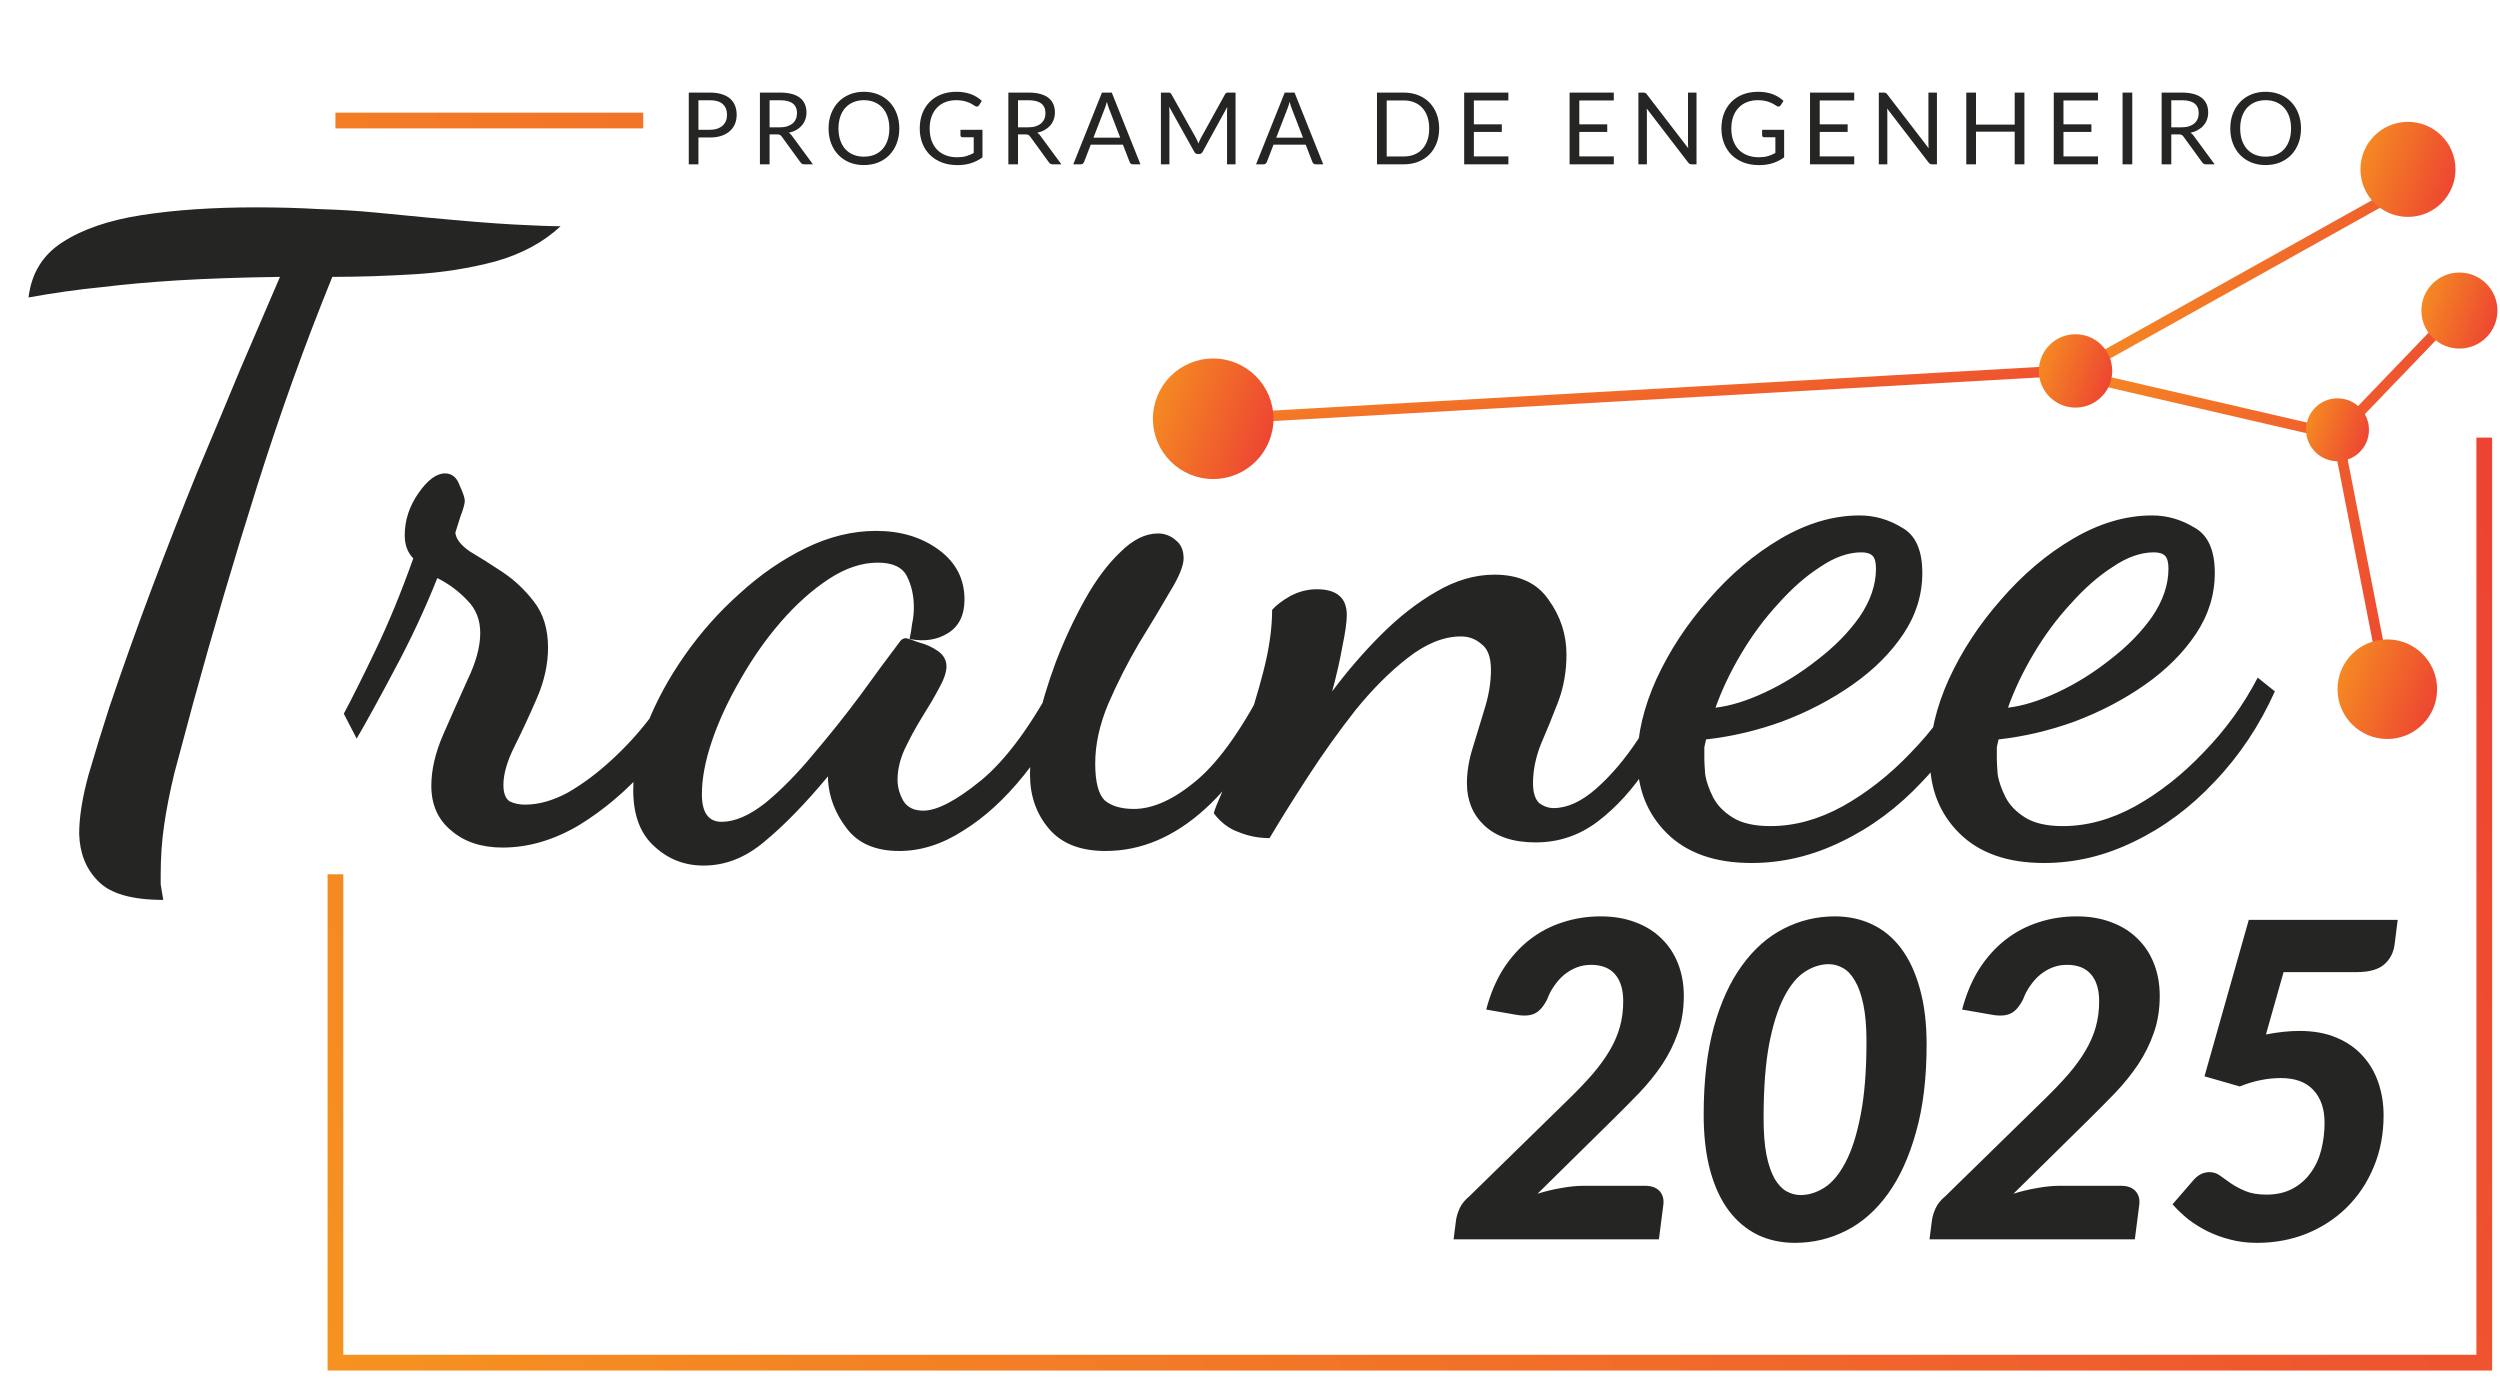
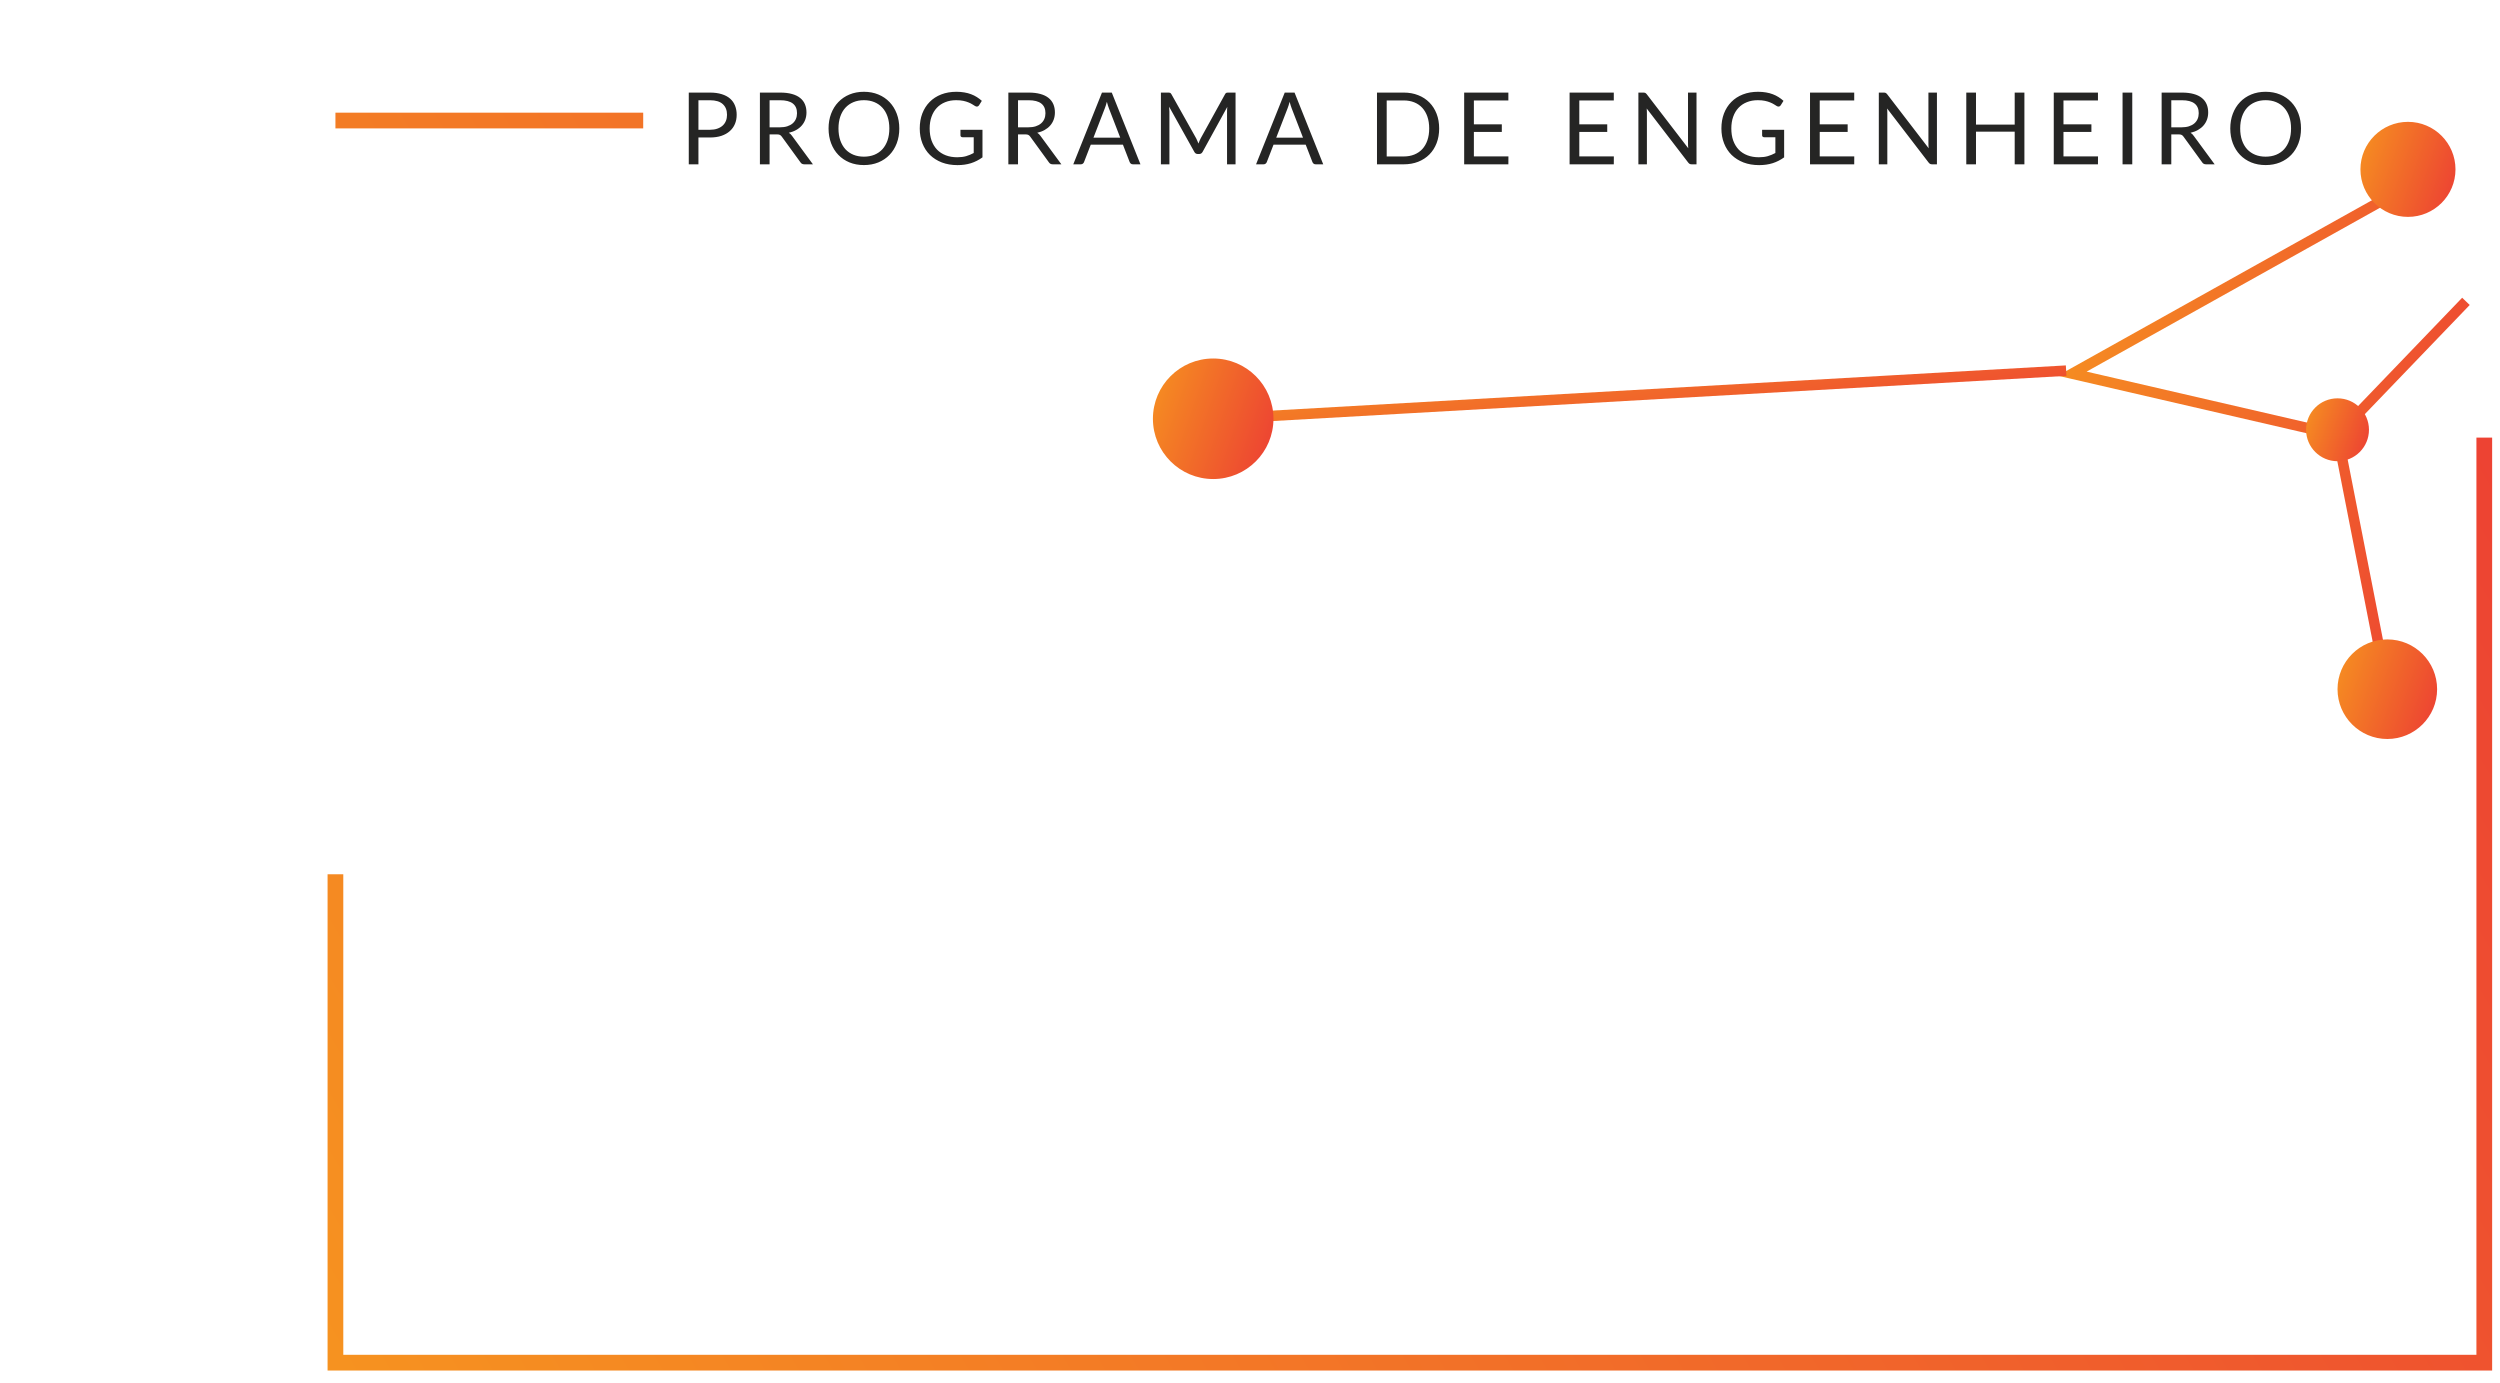
<svg xmlns="http://www.w3.org/2000/svg" width="412" height="228" viewBox="0 0 412 228" fill="none">
  <g clip-path="url(#clip0_12661_11742)">
    <path d="M393.43 113.58L385.224 71.689M397 30.58L341.5 61.58L385.224 71.689M385.224 71.689L406.386 49.664" stroke="url(#paint0_linear_12661_11742)" stroke-width="1.727" />
    <path d="M200 69.08L340.5 61.08" stroke="url(#paint1_linear_12661_11742)" stroke-width="1.727" />
-     <path d="M347.888 61.126C347.888 64.352 345.272 66.968 342.046 66.968C338.82 66.968 336.205 64.352 336.205 61.126C336.205 57.9 338.82 55.285 342.046 55.285C345.272 55.285 347.888 57.9 347.888 61.126Z" fill="url(#paint2_linear_12661_11742)" stroke="url(#paint3_linear_12661_11742)" stroke-width="0.409" />
    <circle cx="396.832" cy="27.912" r="7.627" fill="url(#paint4_linear_12661_11742)" stroke="url(#paint5_linear_12661_11742)" stroke-width="0.409" />
    <circle cx="393.43" cy="113.58" r="8.001" fill="url(#paint6_linear_12661_11742)" stroke="url(#paint7_linear_12661_11742)" stroke-width="0.409" />
-     <path d="M26.906 148.304C21.721 148.304 18.138 147.267 16.158 145.193C14.178 143.213 13.141 140.62 13.047 137.414C13.047 134.68 13.565 131.427 14.602 127.656C15.734 123.79 16.865 120.113 17.997 116.625C20.259 109.93 22.616 103.331 25.068 96.825C27.519 90.319 29.971 84.049 32.422 78.015C34.968 71.981 37.372 66.23 39.635 60.761C41.992 55.293 44.16 50.248 46.14 45.629C39.729 45.723 34.166 45.911 29.452 46.194C24.832 46.477 20.589 46.854 16.724 47.326C12.858 47.703 8.851 48.269 4.702 49.023C5.174 45.063 7.012 42.046 10.218 39.972C13.518 37.803 17.902 36.294 23.371 35.446C28.839 34.597 35.109 34.173 42.181 34.173C45.858 34.173 49.299 34.267 52.505 34.456C55.804 34.55 58.916 34.739 61.839 35.022C64.856 35.304 67.779 35.587 70.607 35.87C76.547 36.436 81.261 36.813 84.75 37.002C88.333 37.19 90.878 37.285 92.387 37.285C89.558 39.924 85.975 41.857 81.638 43.083C77.396 44.214 72.917 44.922 68.203 45.204C63.489 45.487 59.01 45.629 54.767 45.629C50.242 56.754 46.093 68.304 42.322 80.278C38.55 92.252 35.062 104.085 31.856 115.776C30.631 120.302 29.593 124.167 28.745 127.373C27.991 130.484 27.425 133.36 27.048 136C26.671 138.546 26.482 141.28 26.482 144.203C26.482 144.674 26.482 145.193 26.482 145.758C26.576 146.418 26.718 147.267 26.906 148.304ZM82.821 139.677C79.332 139.677 76.504 138.734 74.335 136.849C72.166 135.057 71.082 132.606 71.082 129.494C71.082 126.854 71.742 124.026 73.062 121.009C74.382 117.992 75.702 115.022 77.022 112.099C78.436 109.176 79.144 106.583 79.144 104.321C79.144 102.152 78.436 100.361 77.022 98.946C75.608 97.438 73.958 96.212 72.072 95.269C69.998 100.455 67.641 105.499 65.001 110.402C62.455 115.21 60.381 118.982 58.778 121.716L56.657 117.615C57.977 115.163 59.721 111.675 61.889 107.149C64.058 102.623 66.132 97.579 68.112 92.016C67.169 91.074 66.698 89.801 66.698 88.198C66.698 85.746 67.452 83.437 68.961 81.268C70.469 79.1 71.931 78.015 73.345 78.015C74.477 78.015 75.278 78.675 75.749 79.995C76.315 81.221 76.598 82.07 76.598 82.541C76.598 83.012 76.362 83.861 75.891 85.087C75.514 86.312 75.231 87.208 75.042 87.774C75.136 88.811 75.938 89.848 77.446 90.885C79.049 91.828 80.841 92.959 82.821 94.279C84.801 95.599 86.545 97.249 88.053 99.229C89.562 101.209 90.316 103.708 90.316 106.725C90.316 109.459 89.703 112.24 88.478 115.069C87.252 117.897 86.026 120.537 84.801 122.989C83.575 125.44 82.962 127.562 82.962 129.353C82.962 130.673 83.292 131.569 83.952 132.04C84.706 132.417 85.555 132.606 86.498 132.606C88.76 132.606 91.118 131.946 93.569 130.626C96.02 129.212 98.425 127.42 100.782 125.252C103.139 123.083 105.213 120.82 107.005 118.463C108.796 116.012 110.163 113.796 111.106 111.816L114.5 114.362C112.709 118.416 110.116 122.423 106.722 126.383C103.327 130.249 99.556 133.454 95.408 136C91.259 138.451 87.063 139.677 82.821 139.677ZM115.954 142.647C112.843 142.647 110.156 141.61 107.893 139.536C105.536 137.461 104.357 134.35 104.357 130.202C104.357 126.902 105.111 123.319 106.62 119.453C108.129 115.587 110.203 111.769 112.843 107.998C115.483 104.226 118.5 100.832 121.894 97.815C125.288 94.704 128.918 92.205 132.784 90.319C136.65 88.434 140.515 87.491 144.381 87.491C148.435 87.491 151.876 88.528 154.705 90.602C157.533 92.676 158.948 95.411 158.948 98.805C158.948 101.351 158.052 103.189 156.261 104.321C154.469 105.452 152.348 105.782 149.896 105.311C150.085 104.462 150.226 103.613 150.321 102.765C150.509 101.916 150.604 101.021 150.604 100.078C150.604 98.192 150.226 96.495 149.472 94.986C148.718 93.478 147.115 92.724 144.664 92.724C142.024 92.724 139.337 93.619 136.602 95.411C133.868 97.202 131.228 99.559 128.683 102.482C126.231 105.311 124.015 108.469 122.035 111.958C120.056 115.352 118.5 118.699 117.368 121.999C116.237 125.299 115.671 128.269 115.671 130.909C115.671 133.926 116.756 135.434 118.924 135.434C121.093 135.434 123.497 134.397 126.137 132.323C128.777 130.154 131.417 127.467 134.057 124.262C136.791 121.056 139.384 117.803 141.835 114.503C144.287 111.109 146.408 108.233 148.199 105.876C148.482 105.405 148.859 105.169 149.331 105.169C149.708 105.263 150.415 105.499 151.452 105.876C152.584 106.159 153.621 106.63 154.564 107.29C155.506 107.95 155.978 108.799 155.978 109.836C155.978 110.779 155.553 112.005 154.705 113.513C153.951 114.927 153.008 116.53 151.876 118.322C150.839 120.019 149.896 121.763 149.048 123.554C148.294 125.252 147.916 126.902 147.916 128.504C147.916 129.73 148.246 130.909 148.906 132.04C149.566 133.077 150.651 133.596 152.159 133.596C154.422 133.596 157.581 131.946 161.635 128.646C165.783 125.252 169.979 119.547 174.222 111.533L176.909 114.22C174.646 119.312 171.912 123.837 168.706 127.797C165.595 131.663 162.295 134.68 158.806 136.849C155.318 139.111 151.782 140.243 148.199 140.243C144.334 140.243 141.458 139.017 139.572 136.566C137.687 134.114 136.65 131.474 136.461 128.646C136.461 128.457 136.461 128.316 136.461 128.222C136.461 128.127 136.461 128.033 136.461 127.939C132.69 132.464 129.201 136.047 125.995 138.687C122.884 141.327 119.537 142.647 115.954 142.647ZM182.189 140.243C178.041 140.243 174.929 139.017 172.855 136.566C170.781 134.114 169.744 131.144 169.744 127.656C169.744 125.487 170.121 122.753 170.875 119.453C171.629 116.153 172.666 112.712 173.986 109.129C175.401 105.452 177.004 102.011 178.795 98.805C180.586 95.599 182.519 93.006 184.593 91.026C186.668 88.952 188.742 87.915 190.816 87.915C191.948 87.915 192.938 88.292 193.786 89.046C194.635 89.707 195.059 90.697 195.059 92.016C195.059 93.242 194.305 95.081 192.796 97.532C191.382 99.984 189.685 102.812 187.705 106.018C185.819 109.223 184.122 112.57 182.613 116.059C181.199 119.453 180.492 122.706 180.492 125.817C180.492 128.834 181.011 130.862 182.048 131.899C183.179 132.841 184.782 133.313 186.856 133.313C190.062 133.313 193.55 131.71 197.322 128.504C201.093 125.299 205.006 119.689 209.06 111.675L211.182 113.938C207.882 122.235 203.686 128.693 198.595 133.313C193.503 137.933 188.035 140.243 182.189 140.243ZM198.877 76.46C197.086 76.46 195.436 76.035 193.928 75.187C192.513 74.244 191.806 72.83 191.806 70.944C191.806 68.681 193.032 66.748 195.483 65.145C197.935 63.543 200.48 62.741 203.12 62.741C204.817 62.741 206.232 63.118 207.363 63.873C208.589 64.627 209.202 65.994 209.202 67.974C209.202 69.954 208.117 71.887 205.949 73.772C203.78 75.564 201.423 76.46 198.877 76.46ZM253.064 138.829C249.386 138.829 246.558 137.886 244.578 136C242.692 134.209 241.749 131.899 241.749 129.07C241.749 127.184 242.079 125.204 242.739 123.13C243.399 120.962 244.059 118.793 244.719 116.625C245.379 114.456 245.709 112.382 245.709 110.402C245.709 108.328 245.191 106.913 244.154 106.159C243.211 105.311 242.079 104.886 240.759 104.886C237.931 104.886 235.008 106.065 231.991 108.422C229.068 110.685 226.193 113.56 223.364 117.049C220.63 120.537 218.037 124.167 215.586 127.939C213.134 131.71 211.013 135.104 209.221 138.121C207.43 138.121 205.733 137.791 204.13 137.131C202.527 136.566 201.16 135.529 200.029 134.02C200.123 133.549 200.689 132.134 201.726 129.777C202.669 127.326 203.753 124.45 204.979 121.15C206.204 117.756 207.289 114.22 208.231 110.543C209.174 106.866 209.646 103.519 209.646 100.502C210.306 99.748 211.296 98.993 212.616 98.239C214.03 97.485 215.491 97.108 217 97.108C220.3 97.108 221.95 98.522 221.95 101.351C221.95 102.482 221.714 104.179 221.243 106.442C220.866 108.61 220.3 111.109 219.546 113.938C221.997 110.638 224.684 107.526 227.607 104.603C230.53 101.681 233.547 99.323 236.658 97.532C239.864 95.646 243.069 94.704 246.275 94.704C250.329 94.704 253.299 96.071 255.185 98.805C257.165 101.539 258.155 104.556 258.155 107.856C258.155 110.685 257.684 113.325 256.741 115.776C255.798 118.227 254.855 120.537 253.912 122.706C253.064 124.874 252.639 126.996 252.639 129.07C252.639 130.579 252.969 131.663 253.629 132.323C254.384 132.889 255.185 133.171 256.034 133.171C258.296 133.171 260.653 132.087 263.105 129.919C265.556 127.75 267.866 125.016 270.035 121.716C272.298 118.322 274.278 114.927 275.975 111.533L278.379 113.513C276.399 118.133 274.136 122.376 271.59 126.242C269.139 130.013 266.358 133.077 263.246 135.434C260.229 137.697 256.835 138.829 253.064 138.829ZM288.654 142.223C282.62 142.223 277.953 140.573 274.653 137.273C271.448 134.067 269.845 130.013 269.845 125.11C269.845 120.962 270.882 116.577 272.956 111.958C275.125 107.243 278 102.859 281.583 98.805C285.166 94.656 289.126 91.309 293.463 88.764C297.8 86.218 302.137 84.945 306.474 84.945C308.925 84.945 311.235 85.605 313.404 86.925C315.667 88.151 316.798 90.649 316.798 94.421C316.798 98.004 315.761 101.351 313.687 104.462C311.613 107.573 308.831 110.355 305.343 112.806C301.854 115.257 297.989 117.285 293.746 118.887C289.597 120.396 285.402 121.386 281.159 121.857C281.065 122.235 280.97 122.659 280.876 123.13C280.876 123.507 280.876 124.167 280.876 125.11C280.876 125.582 280.923 126.43 281.017 127.656C281.206 128.787 281.63 130.013 282.29 131.333C282.95 132.653 284.034 133.784 285.543 134.727C287.052 135.67 289.126 136.141 291.766 136.141C295.726 136.141 299.686 135.057 303.646 132.889C307.7 130.626 311.471 127.656 314.96 123.979C318.542 120.302 321.512 116.2 323.87 111.675L326.698 113.938C324.152 119.595 320.852 124.544 316.798 128.787C312.838 133.03 308.407 136.33 303.504 138.687C298.696 141.044 293.746 142.223 288.654 142.223ZM282.714 116.625C285.166 116.342 287.9 115.493 290.917 114.079C293.934 112.665 296.81 110.873 299.544 108.705C302.373 106.536 304.683 104.179 306.474 101.633C308.265 98.993 309.161 96.353 309.161 93.714C309.161 92.676 308.973 91.969 308.595 91.592C308.218 91.215 307.606 91.026 306.757 91.026C304.588 91.026 302.326 91.828 299.968 93.431C297.611 94.939 295.301 96.966 293.039 99.512C290.776 101.963 288.749 104.698 286.957 107.715C285.166 110.732 283.752 113.702 282.714 116.625ZM336.855 142.223C330.821 142.223 326.154 140.573 322.854 137.273C319.648 134.067 318.046 130.013 318.046 125.11C318.046 120.962 319.083 116.577 321.157 111.958C323.326 107.243 326.201 102.859 329.784 98.805C333.367 94.656 337.327 91.309 341.664 88.764C346.001 86.218 350.338 84.945 354.675 84.945C357.126 84.945 359.436 85.605 361.605 86.925C363.868 88.151 364.999 90.649 364.999 94.421C364.999 98.004 363.962 101.351 361.888 104.462C359.814 107.573 357.032 110.355 353.544 112.806C350.055 115.257 346.189 117.285 341.947 118.887C337.798 120.396 333.603 121.386 329.36 121.857C329.265 122.235 329.171 122.659 329.077 123.13C329.077 123.507 329.077 124.167 329.077 125.11C329.077 125.582 329.124 126.43 329.218 127.656C329.407 128.787 329.831 130.013 330.491 131.333C331.151 132.653 332.235 133.784 333.744 134.727C335.252 135.67 337.327 136.141 339.967 136.141C343.927 136.141 347.887 135.057 351.846 132.889C355.901 130.626 359.672 127.656 363.161 123.979C366.743 120.302 369.713 116.2 372.07 111.675L374.899 113.938C372.353 119.595 369.053 124.544 364.999 128.787C361.039 133.03 356.608 136.33 351.705 138.687C346.897 141.044 341.947 142.223 336.855 142.223ZM330.915 116.625C333.367 116.342 336.101 115.493 339.118 114.079C342.135 112.665 345.011 110.873 347.745 108.705C350.574 106.536 352.884 104.179 354.675 101.633C356.466 98.993 357.362 96.353 357.362 93.714C357.362 92.676 357.174 91.969 356.796 91.592C356.419 91.215 355.806 91.026 354.958 91.026C352.789 91.026 350.527 91.828 348.169 93.431C345.812 94.939 343.502 96.966 341.24 99.512C338.977 101.963 336.95 104.698 335.158 107.715C333.367 110.732 331.953 113.702 330.915 116.625Z" fill="#252524" />
    <path d="M117 21.388C117.456 21.388 117.858 21.327 118.204 21.206C118.556 21.085 118.85 20.917 119.087 20.703C119.329 20.483 119.51 20.222 119.631 19.919C119.752 19.617 119.813 19.284 119.813 18.921C119.813 18.167 119.579 17.579 119.112 17.155C118.65 16.732 117.946 16.52 117 16.52L115.102 16.52L115.102 21.388L117 21.388ZM117 15.258C117.748 15.258 118.397 15.346 118.947 15.522C119.502 15.692 119.961 15.937 120.324 16.256C120.687 16.575 120.957 16.96 121.133 17.411C121.314 17.862 121.405 18.365 121.405 18.921C121.405 19.471 121.309 19.974 121.116 20.431C120.924 20.887 120.641 21.28 120.267 21.61C119.898 21.94 119.439 22.199 118.889 22.386C118.344 22.567 117.715 22.658 117 22.658L115.102 22.658L115.102 27.08L113.51 27.08L113.51 15.258L117 15.258ZM128.51 20.983C128.972 20.983 129.379 20.928 129.731 20.818C130.088 20.703 130.385 20.543 130.622 20.34C130.864 20.131 131.045 19.883 131.166 19.597C131.287 19.311 131.348 18.995 131.348 18.649C131.348 17.945 131.117 17.414 130.655 17.056C130.193 16.699 129.5 16.52 128.576 16.52L126.827 16.52L126.827 20.983L128.51 20.983ZM133.971 27.08L132.552 27.08C132.261 27.08 132.046 26.967 131.909 26.742L128.84 22.518C128.746 22.386 128.644 22.292 128.534 22.237C128.43 22.177 128.265 22.147 128.039 22.147L126.827 22.147L126.827 27.08L125.234 27.08L125.234 15.258L128.576 15.258C129.324 15.258 129.97 15.335 130.514 15.489C131.059 15.637 131.507 15.855 131.859 16.141C132.217 16.427 132.481 16.773 132.651 17.18C132.822 17.582 132.907 18.033 132.907 18.533C132.907 18.951 132.841 19.342 132.709 19.705C132.577 20.068 132.384 20.395 132.131 20.686C131.884 20.972 131.579 21.217 131.216 21.421C130.858 21.624 130.451 21.778 129.995 21.883C130.198 21.998 130.374 22.166 130.523 22.386L133.971 27.08ZM148.204 21.173C148.204 22.059 148.064 22.873 147.784 23.615C147.503 24.352 147.107 24.987 146.596 25.521C146.084 26.054 145.468 26.47 144.748 26.767C144.033 27.058 143.241 27.204 142.372 27.204C141.503 27.204 140.711 27.058 139.996 26.767C139.281 26.47 138.667 26.054 138.156 25.521C137.644 24.987 137.248 24.352 136.968 23.615C136.687 22.873 136.547 22.059 136.547 21.173C136.547 20.288 136.687 19.476 136.968 18.739C137.248 17.997 137.644 17.359 138.156 16.825C138.667 16.286 139.281 15.868 139.996 15.571C140.711 15.274 141.503 15.126 142.372 15.126C143.241 15.126 144.033 15.274 144.748 15.571C145.468 15.868 146.084 16.286 146.596 16.825C147.107 17.359 147.503 17.997 147.784 18.739C148.064 19.476 148.204 20.288 148.204 21.173ZM146.563 21.173C146.563 20.447 146.464 19.795 146.266 19.218C146.068 18.64 145.787 18.154 145.424 17.758C145.061 17.356 144.621 17.048 144.104 16.834C143.587 16.619 143.01 16.512 142.372 16.512C141.739 16.512 141.164 16.619 140.647 16.834C140.13 17.048 139.688 17.356 139.319 17.758C138.956 18.154 138.676 18.64 138.478 19.218C138.28 19.795 138.181 20.447 138.181 21.173C138.181 21.899 138.28 22.551 138.478 23.128C138.676 23.7 138.956 24.187 139.319 24.589C139.688 24.985 140.13 25.29 140.647 25.504C141.164 25.713 141.739 25.818 142.372 25.818C143.01 25.818 143.587 25.713 144.104 25.504C144.621 25.29 145.061 24.985 145.424 24.589C145.787 24.187 146.068 23.7 146.266 23.128C146.464 22.551 146.563 21.899 146.563 21.173ZM161.912 21.396L161.912 25.933C161.318 26.362 160.683 26.684 160.006 26.899C159.335 27.108 158.598 27.212 157.795 27.212C156.844 27.212 155.986 27.066 155.221 26.775C154.457 26.478 153.802 26.065 153.258 25.537C152.719 25.004 152.304 24.366 152.012 23.623C151.721 22.881 151.575 22.064 151.575 21.173C151.575 20.271 151.715 19.449 151.996 18.706C152.282 17.964 152.686 17.329 153.208 16.801C153.731 16.267 154.366 15.855 155.114 15.563C155.862 15.272 156.698 15.126 157.622 15.126C158.09 15.126 158.524 15.162 158.926 15.233C159.327 15.299 159.698 15.398 160.039 15.53C160.38 15.657 160.697 15.813 160.988 16C161.28 16.182 161.552 16.388 161.805 16.619L161.351 17.345C161.28 17.455 161.186 17.527 161.071 17.56C160.961 17.587 160.837 17.56 160.699 17.477C160.567 17.4 160.416 17.307 160.246 17.197C160.075 17.087 159.866 16.982 159.619 16.883C159.377 16.779 159.088 16.691 158.752 16.619C158.422 16.548 158.029 16.512 157.573 16.512C156.907 16.512 156.305 16.622 155.766 16.842C155.227 17.056 154.768 17.367 154.388 17.774C154.009 18.176 153.717 18.665 153.514 19.243C153.31 19.815 153.208 20.458 153.208 21.173C153.208 21.916 153.313 22.581 153.522 23.17C153.736 23.753 154.039 24.25 154.429 24.663C154.825 25.07 155.304 25.381 155.865 25.595C156.426 25.81 157.056 25.917 157.754 25.917C158.304 25.917 158.791 25.856 159.214 25.735C159.643 25.609 160.061 25.436 160.468 25.216L160.468 22.617L158.629 22.617C158.524 22.617 158.439 22.587 158.373 22.526C158.312 22.466 158.282 22.391 158.282 22.303L158.282 21.396L161.912 21.396ZM169.452 20.983C169.914 20.983 170.321 20.928 170.673 20.818C171.031 20.703 171.328 20.543 171.564 20.34C171.806 20.131 171.988 19.883 172.109 19.597C172.23 19.311 172.29 18.995 172.29 18.649C172.29 17.945 172.059 17.414 171.597 17.056C171.135 16.699 170.442 16.52 169.518 16.52L167.769 16.52L167.769 20.983L169.452 20.983ZM174.914 27.08L173.495 27.08C173.203 27.08 172.989 26.967 172.851 26.742L169.782 22.518C169.689 22.386 169.587 22.292 169.477 22.237C169.372 22.177 169.207 22.147 168.982 22.147L167.769 22.147L167.769 27.08L166.177 27.08L166.177 15.258L169.518 15.258C170.266 15.258 170.912 15.335 171.457 15.489C172.001 15.637 172.45 15.855 172.802 16.141C173.159 16.427 173.423 16.773 173.594 17.18C173.764 17.582 173.849 18.033 173.849 18.533C173.849 18.951 173.783 19.342 173.651 19.705C173.519 20.068 173.327 20.395 173.074 20.686C172.826 20.972 172.521 21.217 172.158 21.421C171.801 21.624 171.394 21.778 170.937 21.883C171.141 21.998 171.317 22.166 171.465 22.386L174.914 27.08ZM184.615 22.691L182.759 17.881C182.704 17.738 182.646 17.573 182.585 17.386C182.525 17.194 182.467 16.99 182.412 16.776C182.297 17.221 182.178 17.593 182.057 17.89L180.201 22.691L184.615 22.691ZM187.948 27.08L186.71 27.08C186.567 27.08 186.452 27.044 186.364 26.973C186.276 26.901 186.21 26.811 186.166 26.701L185.06 23.846L179.756 23.846L178.65 26.701C178.617 26.8 178.554 26.888 178.46 26.965C178.367 27.042 178.251 27.08 178.114 27.08L176.876 27.08L181.604 15.258L183.221 15.258L187.948 27.08ZM203.619 15.258L203.619 27.08L202.216 27.08L202.216 18.393C202.216 18.277 202.219 18.154 202.225 18.022C202.236 17.89 202.247 17.755 202.258 17.617L198.199 25.009C198.072 25.257 197.88 25.381 197.621 25.381L197.39 25.381C197.132 25.381 196.939 25.257 196.813 25.009L192.671 17.584C192.704 17.876 192.721 18.145 192.721 18.393L192.721 27.08L191.318 27.08L191.318 15.258L192.498 15.258C192.641 15.258 192.751 15.272 192.828 15.299C192.905 15.327 192.979 15.404 193.051 15.53L197.134 22.807C197.2 22.939 197.264 23.076 197.324 23.219C197.39 23.362 197.451 23.508 197.506 23.656C197.561 23.508 197.618 23.362 197.679 23.219C197.739 23.071 197.805 22.93 197.877 22.798L201.886 15.53C201.952 15.404 202.024 15.327 202.101 15.299C202.183 15.272 202.296 15.258 202.439 15.258L203.619 15.258ZM214.735 22.691L212.879 17.881C212.824 17.738 212.766 17.573 212.706 17.386C212.645 17.194 212.587 16.99 212.532 16.776C212.417 17.221 212.299 17.593 212.178 17.89L210.321 22.691L214.735 22.691ZM218.068 27.08L216.831 27.08C216.688 27.08 216.572 27.044 216.484 26.973C216.396 26.901 216.33 26.811 216.286 26.701L215.181 23.846L209.876 23.846L208.77 26.701C208.737 26.8 208.674 26.888 208.581 26.965C208.487 27.042 208.372 27.08 208.234 27.08L206.997 27.08L211.724 15.258L213.341 15.258L218.068 27.08ZM237.174 21.173C237.174 22.059 237.034 22.864 236.753 23.59C236.473 24.316 236.077 24.938 235.565 25.455C235.054 25.972 234.438 26.373 233.717 26.659C233.002 26.94 232.21 27.08 231.341 27.08L226.927 27.08L226.927 15.258L231.341 15.258C232.21 15.258 233.002 15.401 233.717 15.687C234.438 15.967 235.054 16.369 235.565 16.891C236.077 17.408 236.473 18.03 236.753 18.756C237.034 19.482 237.174 20.288 237.174 21.173ZM235.532 21.173C235.532 20.447 235.433 19.798 235.235 19.226C235.037 18.654 234.757 18.17 234.394 17.774C234.031 17.378 233.591 17.076 233.074 16.867C232.557 16.658 231.979 16.553 231.341 16.553L228.528 16.553L228.528 25.785L231.341 25.785C231.979 25.785 232.557 25.68 233.074 25.471C233.591 25.262 234.031 24.963 234.394 24.572C234.757 24.176 235.037 23.692 235.235 23.12C235.433 22.548 235.532 21.899 235.532 21.173ZM248.588 25.777L248.579 27.08L241.295 27.08L241.295 15.258L248.579 15.258L248.579 16.561L242.895 16.561L242.895 20.488L247.499 20.488L247.499 21.742L242.895 21.742L242.895 25.777L248.588 25.777ZM265.962 25.777L265.954 27.08L258.669 27.08L258.669 15.258L265.954 15.258L265.954 16.561L260.27 16.561L260.27 20.488L264.873 20.488L264.873 21.742L260.27 21.742L260.27 25.777L265.962 25.777ZM279.585 15.258L279.585 27.08L278.785 27.08C278.659 27.08 278.551 27.058 278.463 27.014C278.381 26.97 278.298 26.896 278.216 26.791L271.377 17.881C271.388 18.019 271.396 18.154 271.401 18.286C271.407 18.418 271.41 18.541 271.41 18.657L271.41 27.08L270.007 27.08L270.007 15.258L270.832 15.258C270.904 15.258 270.964 15.263 271.014 15.274C271.063 15.28 271.107 15.294 271.146 15.316C271.184 15.332 271.223 15.36 271.261 15.398C271.3 15.431 271.341 15.475 271.385 15.53L278.224 24.432C278.213 24.289 278.202 24.151 278.191 24.019C278.186 23.882 278.183 23.753 278.183 23.632L278.183 15.258L279.585 15.258ZM294.026 21.396L294.026 25.933C293.432 26.362 292.796 26.684 292.12 26.899C291.449 27.108 290.712 27.212 289.909 27.212C288.957 27.212 288.099 27.066 287.335 26.775C286.57 26.478 285.916 26.065 285.371 25.537C284.832 25.004 284.417 24.366 284.126 23.623C283.834 22.881 283.688 22.064 283.688 21.173C283.688 20.271 283.829 19.449 284.109 18.706C284.395 17.964 284.799 17.329 285.322 16.801C285.844 16.267 286.48 15.855 287.228 15.563C287.976 15.272 288.812 15.126 289.736 15.126C290.203 15.126 290.638 15.162 291.039 15.233C291.441 15.299 291.812 15.398 292.153 15.53C292.494 15.657 292.81 15.813 293.102 16C293.393 16.182 293.665 16.388 293.918 16.619L293.465 17.345C293.393 17.455 293.3 17.527 293.184 17.56C293.074 17.587 292.95 17.56 292.813 17.477C292.681 17.4 292.53 17.307 292.359 17.197C292.189 17.087 291.98 16.982 291.732 16.883C291.49 16.779 291.201 16.691 290.866 16.619C290.536 16.548 290.143 16.512 289.686 16.512C289.021 16.512 288.418 16.622 287.879 16.842C287.34 17.056 286.881 17.367 286.502 17.774C286.122 18.176 285.831 18.665 285.627 19.243C285.424 19.815 285.322 20.458 285.322 21.173C285.322 21.916 285.426 22.581 285.635 23.17C285.85 23.753 286.152 24.25 286.543 24.663C286.939 25.07 287.417 25.381 287.978 25.595C288.539 25.81 289.169 25.917 289.868 25.917C290.418 25.917 290.904 25.856 291.328 25.735C291.757 25.609 292.175 25.436 292.582 25.216L292.582 22.617L290.742 22.617C290.638 22.617 290.552 22.587 290.486 22.526C290.426 22.466 290.396 22.391 290.396 22.303L290.396 21.396L294.026 21.396ZM305.583 25.777L305.575 27.08L298.29 27.08L298.29 15.258L305.575 15.258L305.575 16.561L299.891 16.561L299.891 20.488L304.494 20.488L304.494 21.742L299.891 21.742L299.891 25.777L305.583 25.777ZM319.207 15.258L319.207 27.08L318.406 27.08C318.28 27.08 318.173 27.058 318.085 27.014C318.002 26.97 317.92 26.896 317.837 26.791L310.998 17.881C311.009 18.019 311.017 18.154 311.023 18.286C311.028 18.418 311.031 18.541 311.031 18.657L311.031 27.08L309.628 27.08L309.628 15.258L310.453 15.258C310.525 15.258 310.585 15.263 310.635 15.274C310.684 15.28 310.728 15.294 310.767 15.316C310.805 15.332 310.844 15.36 310.882 15.398C310.921 15.431 310.962 15.475 311.006 15.53L317.845 24.432C317.834 24.289 317.823 24.151 317.812 24.019C317.807 23.882 317.804 23.753 317.804 23.632L317.804 15.258L319.207 15.258ZM333.622 15.258L333.622 27.08L332.022 27.08L332.022 21.701L325.644 21.701L325.644 27.08L324.044 27.08L324.044 15.258L325.644 15.258L325.644 20.53L332.022 20.53L332.022 15.258L333.622 15.258ZM345.753 25.777L345.744 27.08L338.46 27.08L338.46 15.258L345.744 15.258L345.744 16.561L340.06 16.561L340.06 20.488L344.664 20.488L344.664 21.742L340.06 21.742L340.06 25.777L345.753 25.777ZM351.398 27.08L349.797 27.08L349.797 15.258L351.398 15.258L351.398 27.08ZM359.512 20.983C359.974 20.983 360.381 20.928 360.733 20.818C361.091 20.703 361.388 20.543 361.624 20.34C361.866 20.131 362.048 19.883 362.169 19.597C362.29 19.311 362.35 18.995 362.35 18.649C362.35 17.945 362.119 17.414 361.657 17.056C361.195 16.699 360.502 16.52 359.578 16.52L357.829 16.52L357.829 20.983L359.512 20.983ZM364.974 27.08L363.555 27.08C363.263 27.08 363.049 26.967 362.911 26.742L359.842 22.518C359.749 22.386 359.647 22.292 359.537 22.237C359.432 22.177 359.267 22.147 359.042 22.147L357.829 22.147L357.829 27.08L356.237 27.08L356.237 15.258L359.578 15.258C360.326 15.258 360.972 15.335 361.517 15.489C362.061 15.637 362.51 15.855 362.862 16.141C363.219 16.427 363.483 16.773 363.654 17.18C363.824 17.582 363.909 18.033 363.909 18.533C363.909 18.951 363.844 19.342 363.712 19.705C363.58 20.068 363.387 20.395 363.134 20.686C362.887 20.972 362.581 21.217 362.218 21.421C361.861 21.624 361.454 21.778 360.997 21.883C361.201 21.998 361.377 22.166 361.525 22.386L364.974 27.08ZM379.207 21.173C379.207 22.059 379.067 22.873 378.786 23.615C378.506 24.352 378.11 24.987 377.598 25.521C377.087 26.054 376.471 26.47 375.75 26.767C375.035 27.058 374.243 27.204 373.374 27.204C372.505 27.204 371.713 27.058 370.998 26.767C370.283 26.47 369.67 26.054 369.158 25.521C368.647 24.987 368.251 24.352 367.97 23.615C367.69 22.873 367.55 22.059 367.55 21.173C367.55 20.288 367.69 19.476 367.97 18.739C368.251 17.997 368.647 17.359 369.158 16.825C369.67 16.286 370.283 15.868 370.998 15.571C371.713 15.274 372.505 15.126 373.374 15.126C374.243 15.126 375.035 15.274 375.75 15.571C376.471 15.868 377.087 16.286 377.598 16.825C378.11 17.359 378.506 17.997 378.786 18.739C379.067 19.476 379.207 20.288 379.207 21.173ZM377.565 21.173C377.565 20.447 377.466 19.795 377.268 19.218C377.07 18.64 376.79 18.154 376.427 17.758C376.064 17.356 375.624 17.048 375.107 16.834C374.59 16.619 374.012 16.512 373.374 16.512C372.742 16.512 372.167 16.619 371.65 16.834C371.133 17.048 370.69 17.356 370.322 17.758C369.959 18.154 369.678 18.64 369.48 19.218C369.282 19.795 369.183 20.447 369.183 21.173C369.183 21.899 369.282 22.551 369.48 23.128C369.678 23.7 369.959 24.187 370.322 24.589C370.69 24.985 371.133 25.29 371.65 25.504C372.167 25.713 372.742 25.818 373.374 25.818C374.012 25.818 374.59 25.713 375.107 25.504C375.624 25.29 376.064 24.985 376.427 24.589C376.79 24.187 377.07 23.7 377.268 23.128C377.466 22.551 377.565 21.899 377.565 21.173Z" fill="#252524" />
    <path d="M106 19.866L55.279 19.866M409.409 72.121C409.409 90.937 409.409 224.57 409.409 224.57L55.279 224.57L55.279 144.081" stroke="url(#paint8_linear_12661_11742)" stroke-width="2.591" />
-     <path d="M271.138 195.42C272.179 195.42 272.966 195.71 273.498 196.291C274.031 196.872 274.236 197.635 274.115 198.578L273.389 204.242L239.552 204.242L239.952 201.084C240.049 200.454 240.254 199.789 240.569 199.087C240.908 198.385 241.428 197.743 242.13 197.163L258.286 181.37C259.884 179.821 261.263 178.38 262.425 177.049C263.587 175.694 264.543 174.375 265.293 173.092C266.043 171.809 266.6 170.514 266.963 169.207C267.326 167.9 267.508 166.496 267.508 164.996C267.508 163.084 267.06 161.607 266.165 160.566C265.269 159.526 263.95 159.005 262.207 159.005C261.36 159.005 260.561 159.15 259.811 159.441C259.085 159.731 258.407 160.131 257.778 160.639C257.173 161.147 256.628 161.752 256.144 162.454C255.66 163.132 255.273 163.87 254.982 164.669C254.401 165.831 253.736 166.605 252.986 166.993C252.235 167.38 251.219 167.464 249.936 167.247L244.926 166.375C245.603 163.81 246.547 161.571 247.758 159.659C248.992 157.747 250.432 156.149 252.078 154.866C253.724 153.584 255.539 152.628 257.524 151.998C259.508 151.345 261.602 151.018 263.805 151.018C265.935 151.018 267.847 151.345 269.541 151.998C271.235 152.628 272.663 153.523 273.825 154.685C275.011 155.822 275.919 157.202 276.548 158.824C277.177 160.421 277.492 162.188 277.492 164.124C277.492 166.351 277.165 168.384 276.512 170.224C275.882 172.039 275.023 173.77 273.934 175.415C272.845 177.037 271.574 178.61 270.122 180.135C268.67 181.636 267.133 183.185 265.511 184.782L253.385 196.727C254.692 196.315 255.999 196.001 257.306 195.783C258.637 195.541 259.847 195.42 260.936 195.42L271.138 195.42ZM317.506 172.148C317.506 177.666 316.926 182.471 315.764 186.561C314.626 190.652 313.077 194.052 311.117 196.763C309.156 199.474 306.857 201.495 304.219 202.826C301.58 204.157 298.773 204.823 295.796 204.823C293.569 204.823 291.536 204.387 289.696 203.516C287.857 202.621 286.271 201.301 284.94 199.559C283.609 197.792 282.58 195.589 281.854 192.951C281.128 190.313 280.765 187.227 280.765 183.693C280.765 178.175 281.322 173.37 282.435 169.28C283.573 165.189 285.122 161.801 287.082 159.114C289.043 156.403 291.33 154.382 293.944 153.051C296.582 151.696 299.402 151.018 302.403 151.018C304.63 151.018 306.663 151.454 308.503 152.325C310.366 153.196 311.964 154.515 313.295 156.282C314.626 158.049 315.655 160.252 316.381 162.89C317.131 165.528 317.506 168.614 317.506 172.148ZM307.595 171.64C307.595 169.219 307.426 167.198 307.087 165.577C306.748 163.931 306.288 162.624 305.707 161.656C305.15 160.663 304.497 159.961 303.747 159.55C302.996 159.114 302.21 158.896 301.387 158.896C300.056 158.896 298.749 159.308 297.466 160.131C296.183 160.954 295.033 162.345 294.017 164.306C293 166.266 292.177 168.868 291.548 172.112C290.943 175.355 290.64 179.409 290.64 184.274C290.64 186.694 290.798 188.715 291.112 190.337C291.451 191.959 291.899 193.266 292.456 194.258C293.036 195.226 293.69 195.916 294.416 196.328C295.166 196.739 295.941 196.945 296.74 196.945C298.047 196.945 299.342 196.545 300.624 195.747C301.931 194.924 303.093 193.544 304.11 191.608C305.15 189.671 305.985 187.082 306.615 183.838C307.268 180.571 307.595 176.505 307.595 171.64ZM349.57 195.42C350.611 195.42 351.397 195.71 351.93 196.291C352.462 196.872 352.668 197.635 352.547 198.578L351.821 204.242L317.984 204.242L318.383 201.084C318.48 200.454 318.686 199.789 319.001 199.087C319.34 198.385 319.86 197.743 320.562 197.163L336.718 181.37C338.315 179.821 339.695 178.38 340.857 177.049C342.019 175.694 342.975 174.375 343.725 173.092C344.475 171.809 345.032 170.514 345.395 169.207C345.758 167.9 345.94 166.496 345.94 164.996C345.94 163.084 345.492 161.607 344.596 160.566C343.701 159.526 342.382 159.005 340.639 159.005C339.792 159.005 338.993 159.15 338.243 159.441C337.517 159.731 336.839 160.131 336.21 160.639C335.604 161.147 335.06 161.752 334.576 162.454C334.092 163.132 333.704 163.87 333.414 164.669C332.833 165.831 332.168 166.605 331.417 166.993C330.667 167.38 329.65 167.464 328.368 167.247L323.357 166.375C324.035 163.81 324.979 161.571 326.189 159.659C327.424 157.747 328.864 156.149 330.51 154.866C332.155 153.584 333.971 152.628 335.955 151.998C337.94 151.345 340.034 151.018 342.236 151.018C344.366 151.018 346.278 151.345 347.973 151.998C349.667 152.628 351.095 153.523 352.257 154.685C353.443 155.822 354.35 157.202 354.98 158.824C355.609 160.421 355.924 162.188 355.924 164.124C355.924 166.351 355.597 168.384 354.943 170.224C354.314 172.039 353.455 173.77 352.366 175.415C351.276 177.037 350.006 178.61 348.554 180.135C347.101 181.636 345.564 183.185 343.943 184.782L331.817 196.727C333.124 196.315 334.431 196.001 335.738 195.783C337.069 195.541 338.279 195.42 339.368 195.42L349.57 195.42ZM395.139 151.599L394.631 155.629C394.462 156.984 393.893 158.086 392.925 158.933C391.957 159.78 390.444 160.203 388.387 160.203L376.333 160.203L373.429 170.478C374.445 170.284 375.401 170.139 376.297 170.042C377.217 169.945 378.1 169.897 378.947 169.897C381.271 169.897 383.292 170.26 385.01 170.986C386.753 171.712 388.193 172.705 389.331 173.963C390.492 175.222 391.364 176.698 391.945 178.393C392.525 180.087 392.816 181.89 392.816 183.802C392.816 186.9 392.271 189.744 391.182 192.334C390.117 194.9 388.641 197.114 386.753 198.978C384.889 200.817 382.687 202.257 380.145 203.298C377.604 204.315 374.869 204.823 371.94 204.823C370.367 204.823 368.903 204.642 367.547 204.278C366.192 203.94 364.933 203.48 363.771 202.899C362.61 202.318 361.545 201.652 360.576 200.902C359.632 200.128 358.785 199.317 358.035 198.47L361.52 194.44C362.271 193.593 363.142 193.169 364.134 193.169C364.764 193.169 365.345 193.363 365.877 193.75C366.41 194.137 367.003 194.561 367.656 195.021C368.334 195.48 369.132 195.904 370.052 196.291C370.972 196.678 372.122 196.872 373.501 196.872C375.171 196.872 376.611 196.545 377.822 195.892C379.032 195.238 380.024 194.367 380.799 193.278C381.597 192.189 382.178 190.93 382.541 189.502C382.904 188.074 383.086 186.586 383.086 185.036C383.086 182.737 382.469 180.934 381.234 179.627C380.024 178.32 378.245 177.666 375.897 177.666C373.646 177.666 371.383 178.126 369.108 179.046L363.299 177.376L370.597 151.599L395.139 151.599Z" fill="#252524" />
-     <circle cx="405.31" cy="51.179" r="6.061" fill="url(#paint9_linear_12661_11742)" stroke="url(#paint10_linear_12661_11742)" stroke-width="0.409" />
    <circle cx="199.933" cy="69.013" r="9.728" fill="url(#paint11_linear_12661_11742)" stroke="url(#paint12_linear_12661_11742)" stroke-width="0.409" />
    <path d="M390.201 70.827C390.201 73.576 387.973 75.805 385.223 75.805C382.474 75.805 380.246 73.576 380.246 70.827C380.246 68.078 382.474 65.849 385.223 65.849C387.973 65.849 390.201 68.078 390.201 70.827Z" fill="url(#paint13_linear_12661_11742)" stroke="url(#paint14_linear_12661_11742)" stroke-width="0.409" />
  </g>
  <defs>
    <linearGradient id="paint0_linear_12661_11742" x1="406.386" y1="113.58" x2="325.017" y2="91.602" gradientUnits="userSpaceOnUse">
      <stop stop-color="#EC3D34" />
      <stop offset="1" stop-color="#F69220" />
    </linearGradient>
    <linearGradient id="paint1_linear_12661_11742" x1="340.5" y1="69.08" x2="335.502" y2="38.75" gradientUnits="userSpaceOnUse">
      <stop stop-color="#EC3D34" />
      <stop offset="1" stop-color="#F69220" />
    </linearGradient>
    <linearGradient id="paint2_linear_12661_11742" x1="348.092" y1="67.172" x2="333.557" y2="62.15" gradientUnits="userSpaceOnUse">
      <stop stop-color="#EC3D34" />
      <stop offset="1" stop-color="#F69220" />
    </linearGradient>
    <linearGradient id="paint3_linear_12661_11742" x1="348.092" y1="67.172" x2="333.557" y2="62.15" gradientUnits="userSpaceOnUse">
      <stop stop-color="#EC3D34" />
      <stop offset="1" stop-color="#F69220" />
    </linearGradient>
    <linearGradient id="paint4_linear_12661_11742" x1="404.664" y1="35.744" x2="385.836" y2="29.238" gradientUnits="userSpaceOnUse">
      <stop stop-color="#EC3D34" />
      <stop offset="1" stop-color="#F69220" />
    </linearGradient>
    <linearGradient id="paint5_linear_12661_11742" x1="404.664" y1="35.744" x2="385.836" y2="29.238" gradientUnits="userSpaceOnUse">
      <stop stop-color="#EC3D34" />
      <stop offset="1" stop-color="#F69220" />
    </linearGradient>
    <linearGradient id="paint6_linear_12661_11742" x1="401.636" y1="121.786" x2="381.909" y2="114.97" gradientUnits="userSpaceOnUse">
      <stop stop-color="#EC3D34" />
      <stop offset="1" stop-color="#F69220" />
    </linearGradient>
    <linearGradient id="paint7_linear_12661_11742" x1="401.636" y1="121.786" x2="381.909" y2="114.97" gradientUnits="userSpaceOnUse">
      <stop stop-color="#EC3D34" />
      <stop offset="1" stop-color="#F69220" />
    </linearGradient>
    <linearGradient id="paint8_linear_12661_11742" x1="409.409" y1="16.411" x2="55.279" y2="224.57" gradientUnits="userSpaceOnUse">
      <stop stop-color="#EC3D34" />
      <stop offset="1" stop-color="#F69220" />
    </linearGradient>
    <linearGradient id="paint9_linear_12661_11742" x1="411.576" y1="57.445" x2="396.513" y2="52.241" gradientUnits="userSpaceOnUse">
      <stop stop-color="#EC3D34" />
      <stop offset="1" stop-color="#F69220" />
    </linearGradient>
    <linearGradient id="paint10_linear_12661_11742" x1="411.576" y1="57.445" x2="396.513" y2="52.241" gradientUnits="userSpaceOnUse">
      <stop stop-color="#EC3D34" />
      <stop offset="1" stop-color="#F69220" />
    </linearGradient>
    <linearGradient id="paint11_linear_12661_11742" x1="209.866" y1="78.946" x2="185.987" y2="70.695" gradientUnits="userSpaceOnUse">
      <stop stop-color="#EC3D34" />
      <stop offset="1" stop-color="#F69220" />
    </linearGradient>
    <linearGradient id="paint12_linear_12661_11742" x1="209.866" y1="78.946" x2="185.987" y2="70.695" gradientUnits="userSpaceOnUse">
      <stop stop-color="#EC3D34" />
      <stop offset="1" stop-color="#F69220" />
    </linearGradient>
    <linearGradient id="paint13_linear_12661_11742" x1="390.406" y1="76.009" x2="377.947" y2="71.705" gradientUnits="userSpaceOnUse">
      <stop stop-color="#EC3D34" />
      <stop offset="1" stop-color="#F69220" />
    </linearGradient>
    <linearGradient id="paint14_linear_12661_11742" x1="390.406" y1="76.009" x2="377.947" y2="71.705" gradientUnits="userSpaceOnUse">
      <stop stop-color="#EC3D34" />
      <stop offset="1" stop-color="#F69220" />
    </linearGradient>
    <clipPath id="clip0_12661_11742">
      <rect width="412" height="227.161" fill="white" />
    </clipPath>
  </defs>
</svg>